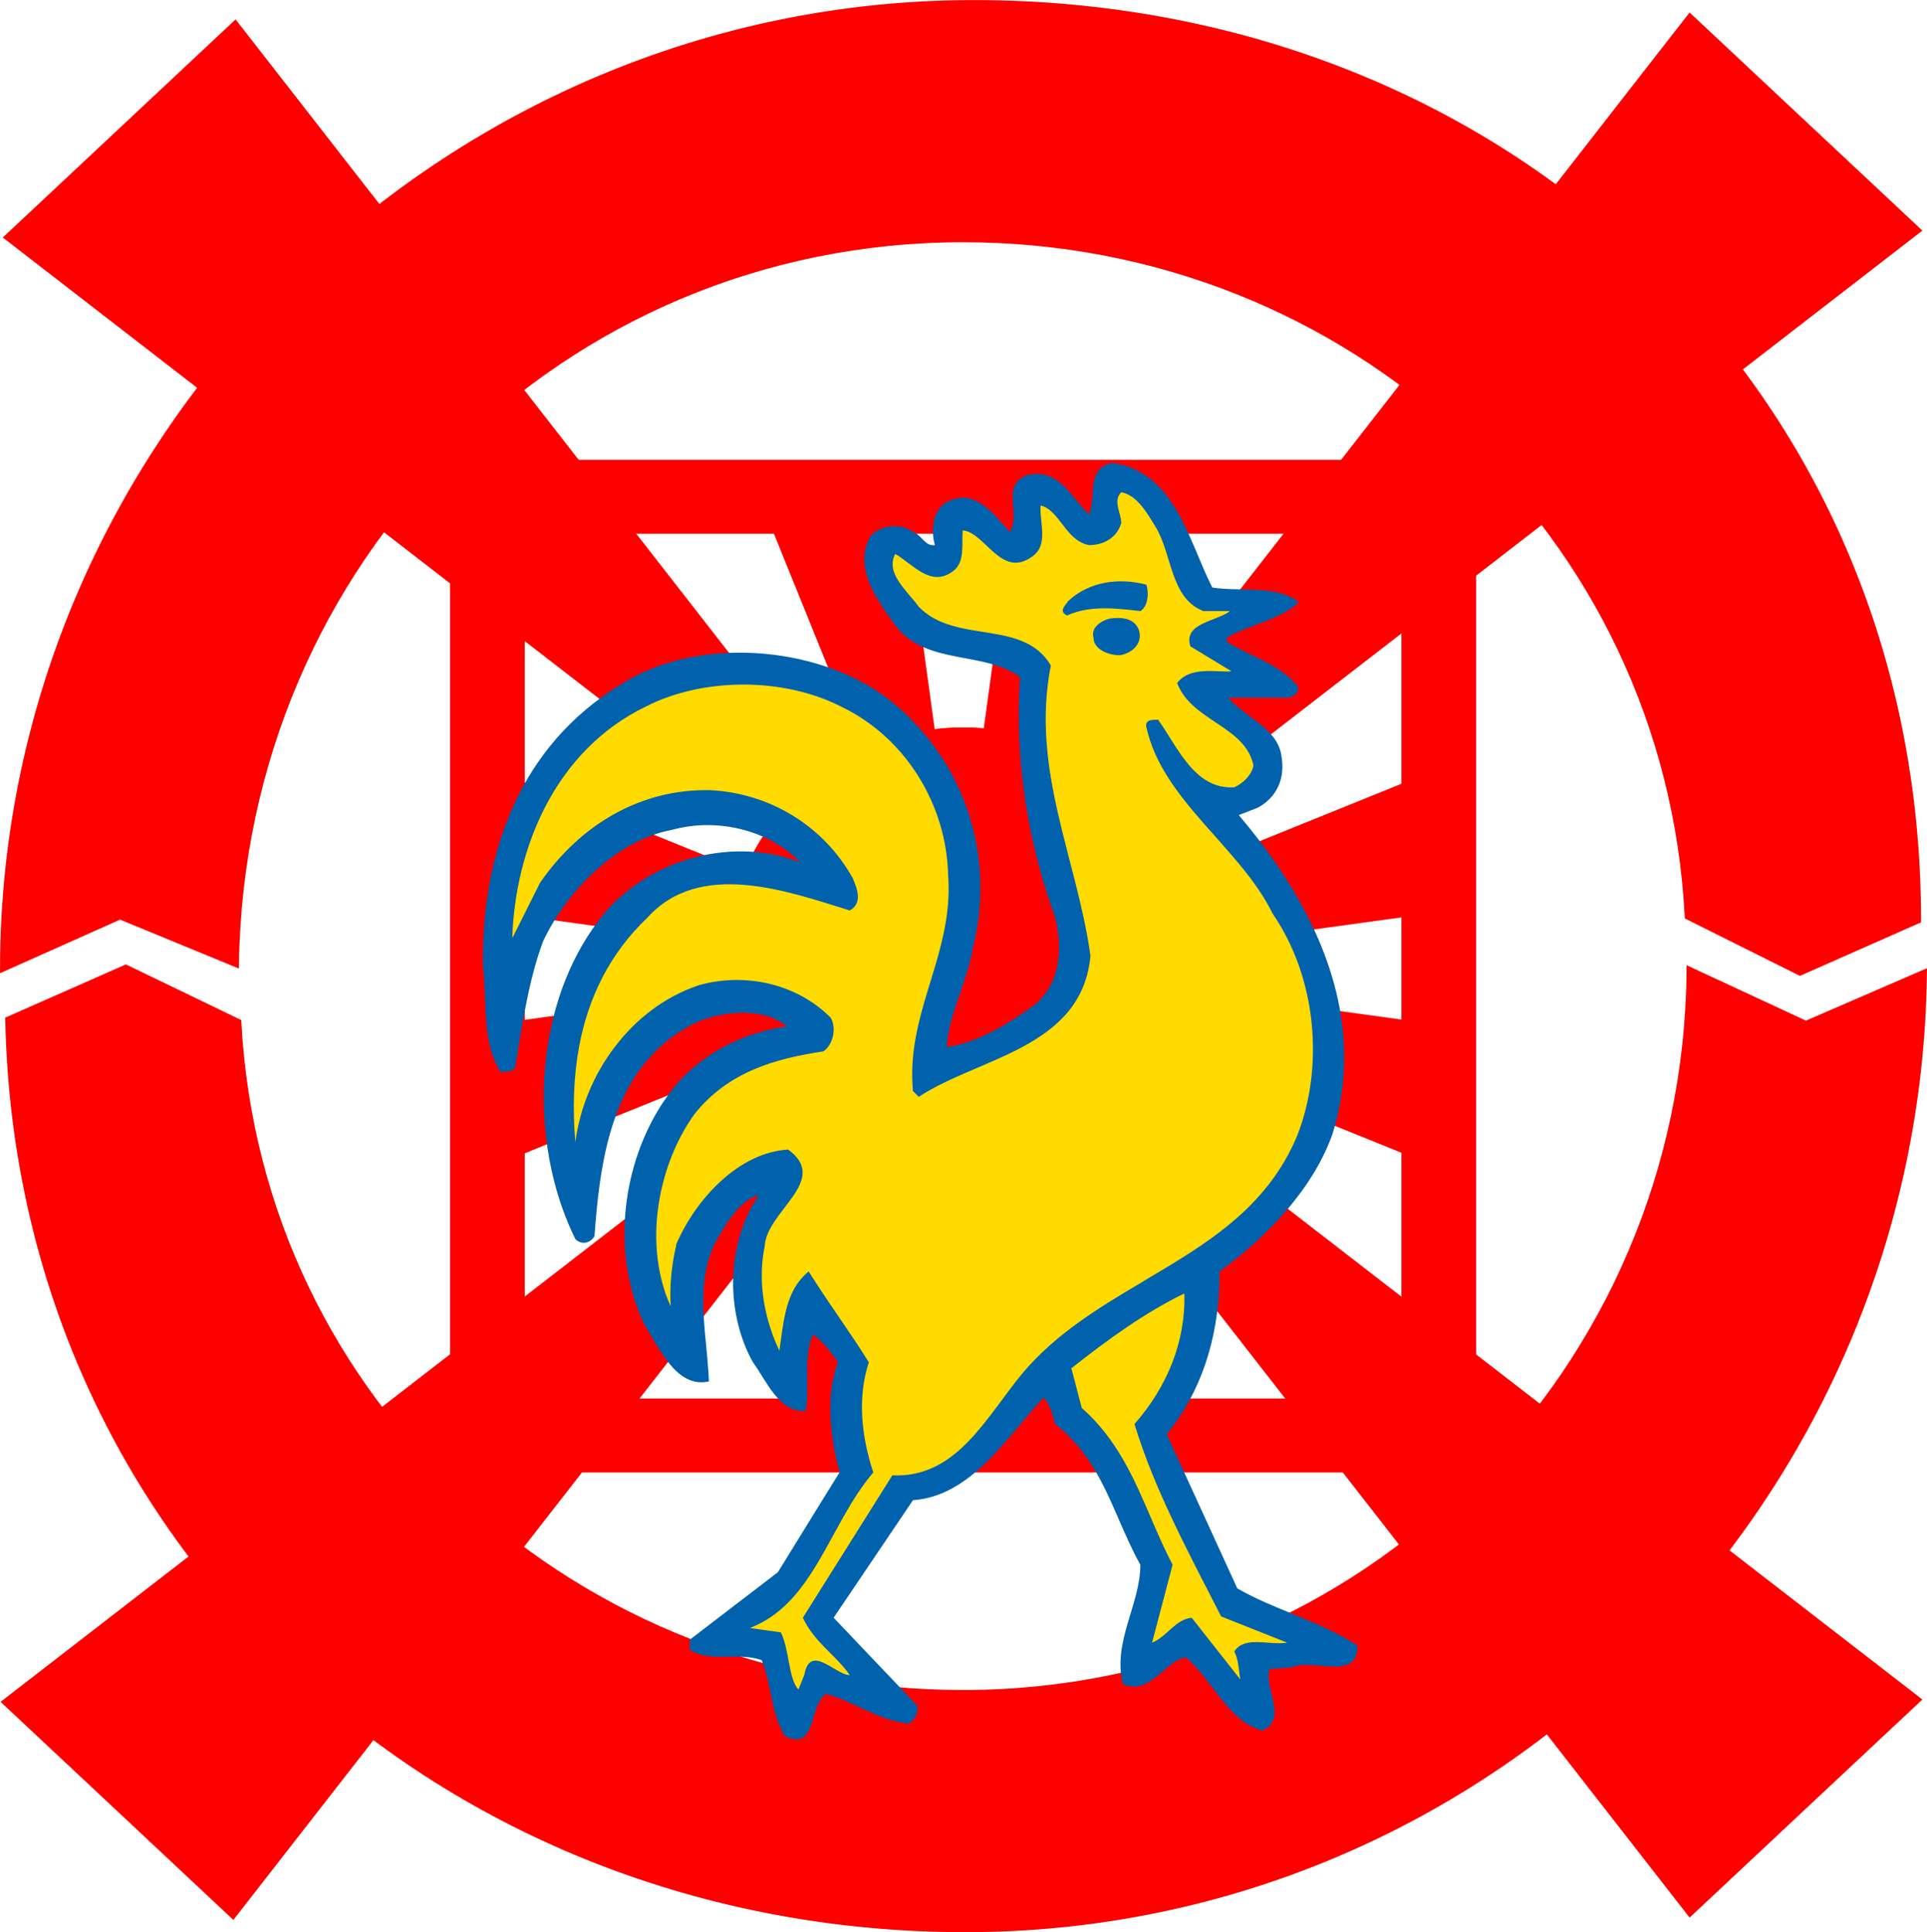
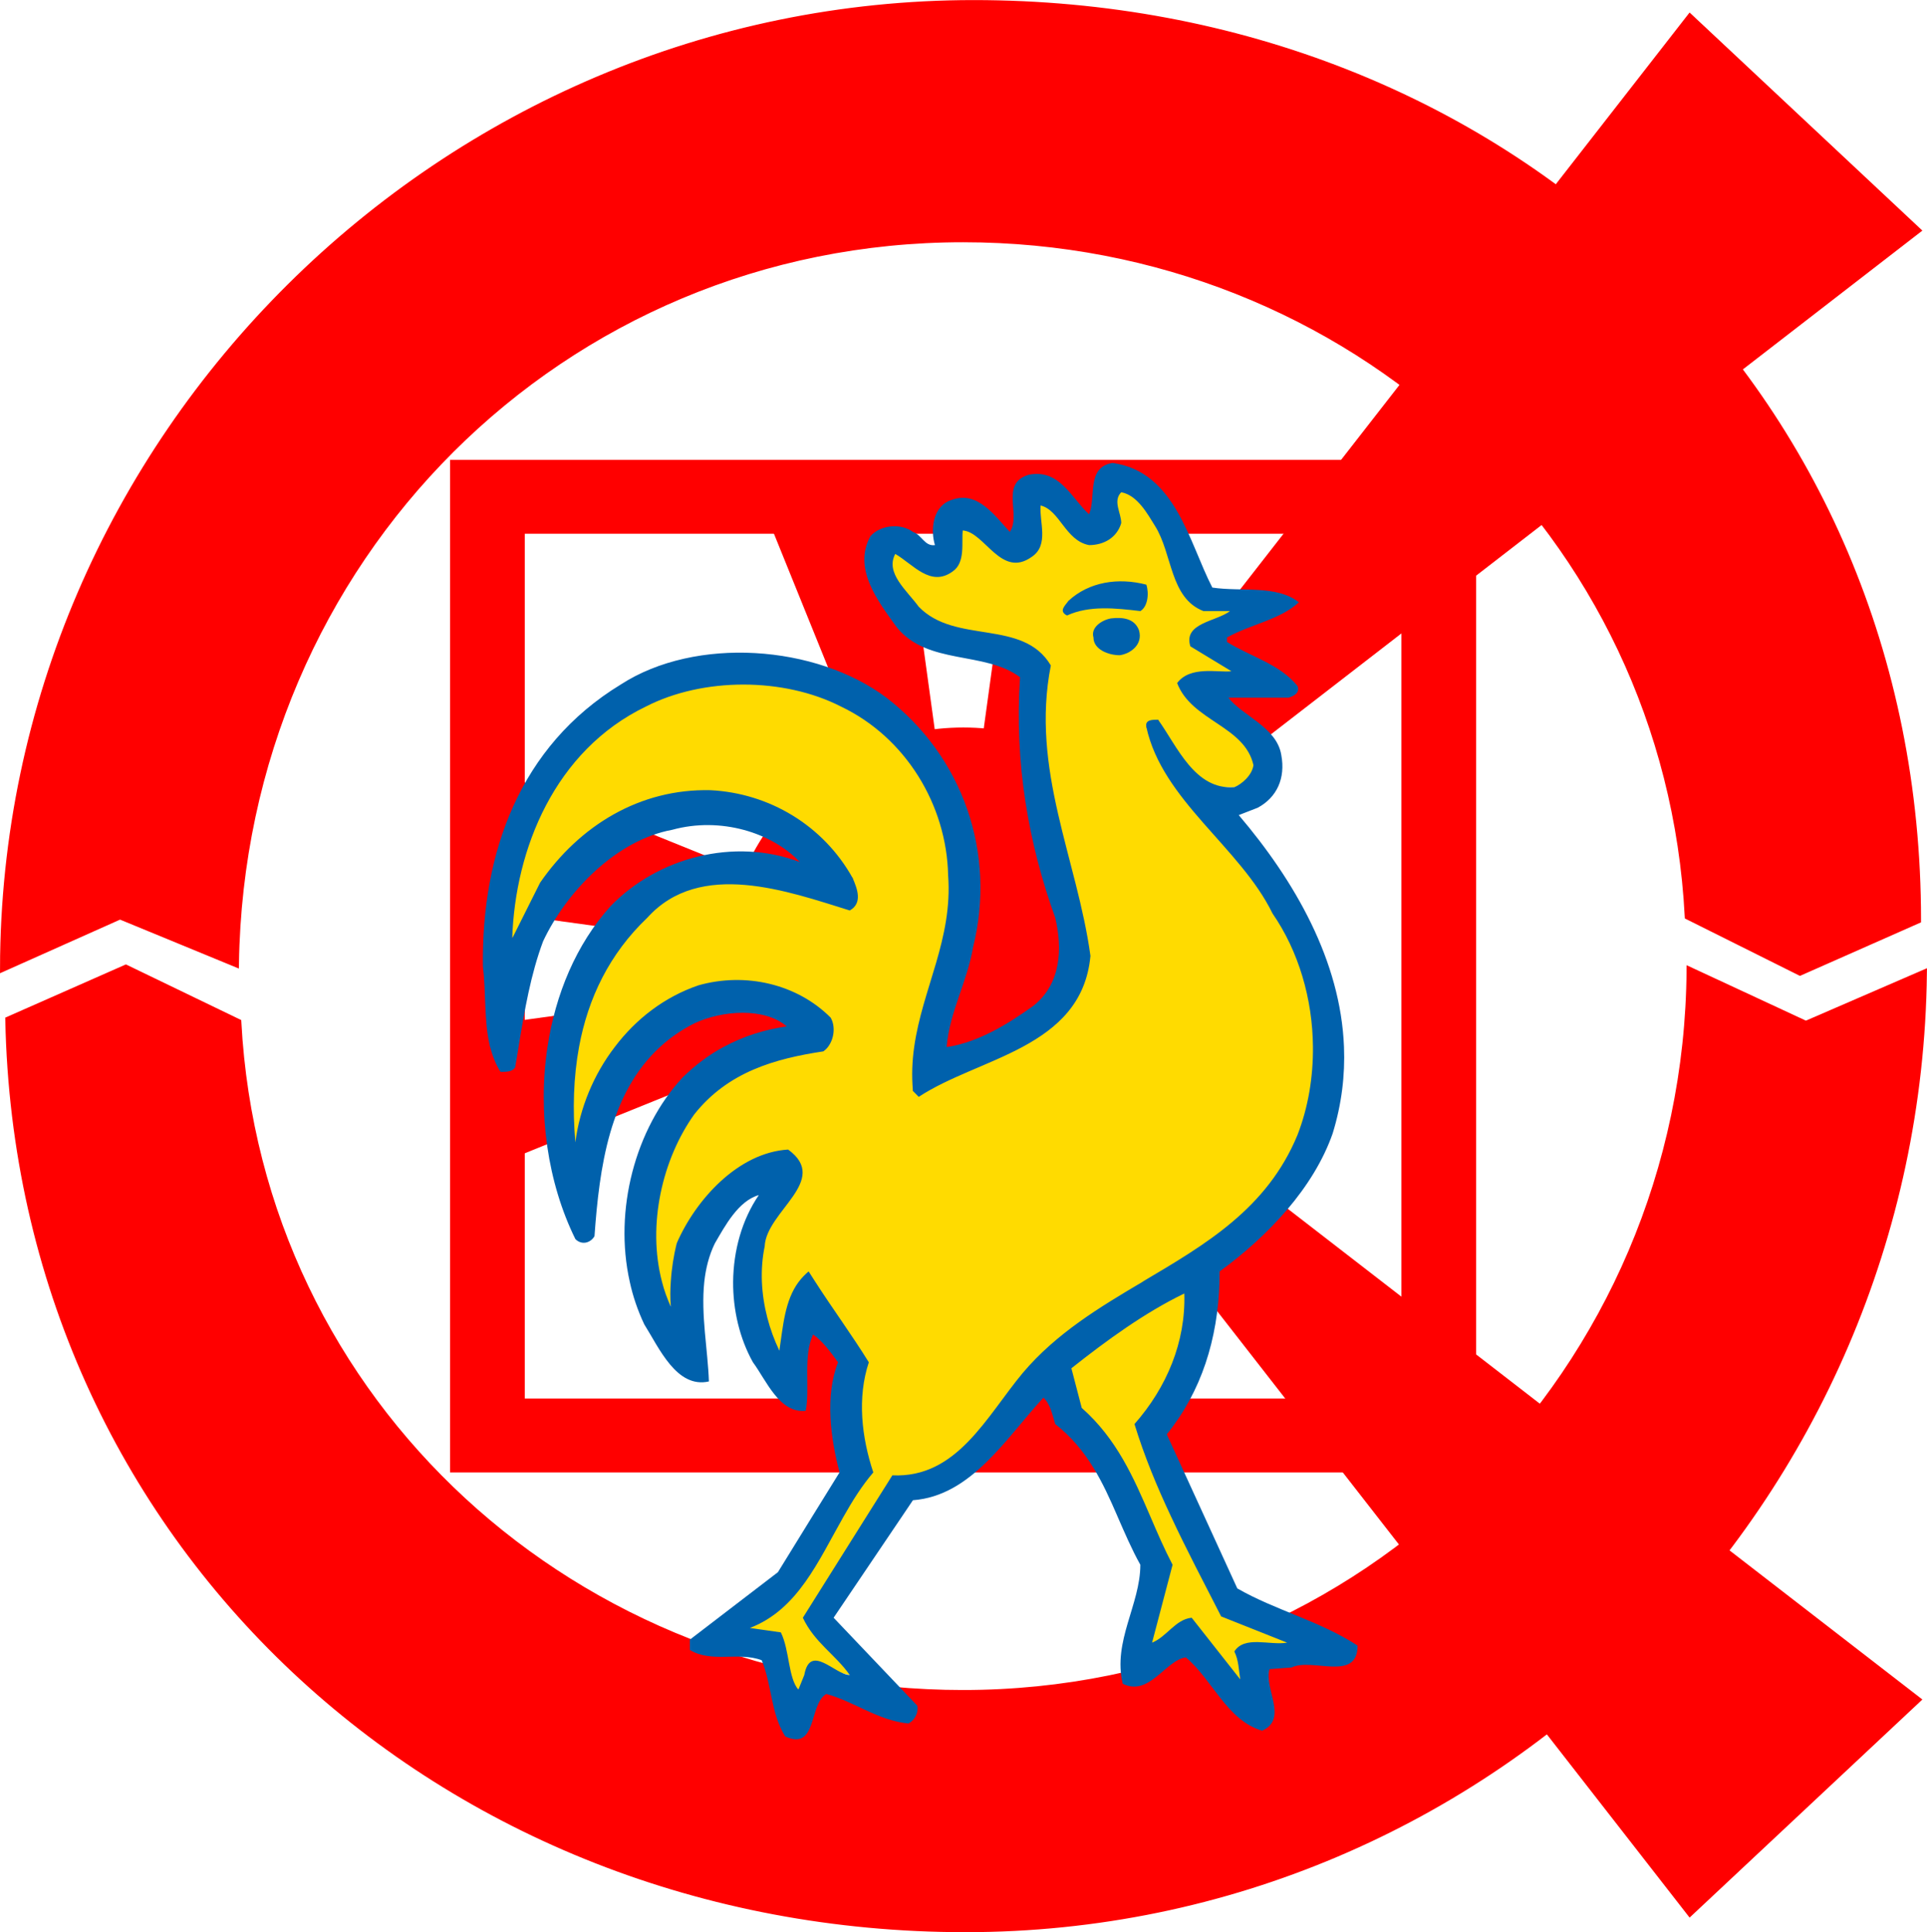
<svg xmlns="http://www.w3.org/2000/svg" xmlns:ns1="http://www.inkscape.org/namespaces/inkscape" xmlns:ns2="http://sodipodi.sourceforge.net/DTD/sodipodi-0.dtd" version="1.0" width="298.312" height="299.188" viewBox="0 0 238.65 239.35" id="svg2" ns1:version="0.48.4 r9939" ns2:docname="Evpsignet.svg">
  <ns2:namedview pagecolor="#ffffff" bordercolor="#666666" borderopacity="1" objecttolerance="10" gridtolerance="10" guidetolerance="10" ns1:pageopacity="0" ns1:pageshadow="2" ns1:window-width="1261" ns1:window-height="963" id="namedview3294" showgrid="false" fit-margin-top="0" fit-margin-left="0" fit-margin-right="0" fit-margin-bottom="0" ns1:zoom="0.52418525" ns1:cx="772.97599" ns1:cy="-51.7217" ns1:window-x="0" ns1:window-y="35" ns1:window-maximized="0" ns1:current-layer="svg2" />
  <defs id="defs121" />
  <g transform="matrix(0.8,0,0,0.8,-0.725,0.875)" id="g4085">
-     <path ns1:connector-curvature="0" id="path2995-7-0" d="m -88.046,54.874 c 0,22.918 -18.579,41.497 -41.497,41.497 -22.918,0 -41.497,-18.579 -41.497,-41.497 0,-22.918 18.579,-41.497 41.497,-41.497 22.918,0 41.497,18.579 41.497,41.497 z" style="fill:none;stroke:#ff0000;stroke-width:1.139px;stroke-linecap:butt;stroke-linejoin:miter;stroke-opacity:1" transform="matrix(0.878,0,0,0.878,263.772,100.306)" />
    <path ns1:connector-curvature="0" id="path3037" d="m -88.046,54.874 c 0,22.918 -18.579,41.497 -41.497,41.497 -22.918,0 -41.497,-18.579 -41.497,-41.497 0,-22.918 18.579,-41.497 41.497,-41.497 22.918,0 41.497,18.579 41.497,41.497 z" style="fill:#ff0000;stroke:#ff0000;stroke-width:1.139px;stroke-linecap:butt;stroke-linejoin:miter;stroke-opacity:1" transform="matrix(0.878,0,0,0.878,263.772,100.306)" />
    <path ns1:connector-curvature="0" id="rect3045" d="m 71.125,70.656 0,155.688 157.75,0 0,-155.688 -157.75,0 z M 81.594,81 l 136.812,0 0,135 -136.812,0 0,-135 z" style="fill:#ff0000;stroke:#ff0000;stroke-width:1.1;stroke-linecap:square;stroke-linejoin:miter;stroke-miterlimit:4;stroke-opacity:1;stroke-dasharray:none;stroke-dashoffset:0" />
-     <path ns2:nodetypes="ccccc" ns1:connector-curvature="0" id="rect3833" d="M 2.185,35.642 37.313,2.727 128.403,119.679 l -7.826,7.527 z" style="fill:#ff0000;stroke:#ff0000;stroke-width:1.1;stroke-linecap:square;stroke-linejoin:miter;stroke-miterlimit:4;stroke-opacity:1;stroke-dashoffset:0" />
    <path ns2:nodetypes="ccccc" ns1:connector-curvature="0" id="rect3833-3" d="M 297.657,34.571 262.529,1.656 171.439,118.608 l 7.826,7.527 z" style="fill:#ff0000;stroke:#ff0000;stroke-width:1.1;stroke-linecap:square;stroke-linejoin:miter;stroke-miterlimit:4;stroke-opacity:1;stroke-dashoffset:0" />
-     <path ns2:nodetypes="ccccc" ns1:connector-curvature="0" id="rect3833-0" d="M 1.843,262.455 36.97,295.37 128.061,178.418 120.235,170.891 z" style="fill:#ff0000;stroke:#ff0000;stroke-width:1.1;stroke-linecap:square;stroke-linejoin:miter;stroke-miterlimit:4;stroke-opacity:1;stroke-dashoffset:0" />
    <path ns2:nodetypes="ccccc" ns1:connector-curvature="0" id="rect3833-0-3" d="m 297.657,262.094 -35.127,32.915 -91.09,-116.952 7.826,-7.527 z" style="fill:#ff0000;stroke:#ff0000;stroke-width:1.1;stroke-linecap:square;stroke-linejoin:miter;stroke-miterlimit:4;stroke-opacity:1;stroke-dashoffset:0" />
    <path ns2:nodetypes="ccccc" ns1:connector-curvature="0" id="rect3833-0-0" d="m 80.99,157.531 0.426,19.647 35.277,-14.275 -2.955,-9.873 z" style="fill:#ff0000;stroke:#ff0000;stroke-width:1.1;stroke-linecap:square;stroke-linejoin:miter;stroke-miterlimit:4;stroke-opacity:1;stroke-dashoffset:0" />
-     <path ns2:nodetypes="ccccc" ns1:connector-curvature="0" id="rect3833-0-0-5" d="m 219.169,157.512 -0.426,19.647 -35.277,-14.275 2.955,-9.873 z" style="fill:#ff0000;stroke:#ff0000;stroke-width:1.1;stroke-linecap:square;stroke-linejoin:miter;stroke-miterlimit:4;stroke-opacity:1;stroke-dashoffset:0" />
    <path ns2:nodetypes="ccccc" ns1:connector-curvature="0" id="rect3833-0-0-7" d="m 81.162,140.091 0.426,-19.647 35.277,14.275 -2.955,9.873 z" style="fill:#ff0000;stroke:#ff0000;stroke-width:1.1;stroke-linecap:square;stroke-linejoin:miter;stroke-miterlimit:4;stroke-opacity:1;stroke-dashoffset:0" />
-     <path ns2:nodetypes="ccccc" ns1:connector-curvature="0" id="rect3833-0-0-7-2" d="m 218.914,140.253 -0.426,-19.647 -35.277,14.275 2.955,9.873 z" style="fill:#ff0000;stroke:#ff0000;stroke-width:1.1;stroke-linecap:square;stroke-linejoin:miter;stroke-miterlimit:4;stroke-opacity:1;stroke-dashoffset:0" />
    <path ns2:nodetypes="ccccc" ns1:connector-curvature="0" id="rect3833-0-0-7-4" d="m 158.022,80.638 19.647,0.426 -14.275,35.277 -9.873,-2.955 z" style="fill:#ff0000;stroke:#ff0000;stroke-width:1.1;stroke-linecap:square;stroke-linejoin:miter;stroke-miterlimit:4;stroke-opacity:1;stroke-dashoffset:0" />
    <path ns2:nodetypes="ccccc" ns1:connector-curvature="0" id="rect3833-0-0-7-41" d="m 140.764,80.638 -19.647,0.426 14.275,35.277 9.873,-2.955 z" style="fill:#ff0000;stroke:#ff0000;stroke-width:1.1;stroke-linecap:square;stroke-linejoin:miter;stroke-miterlimit:4;stroke-opacity:1;stroke-dashoffset:0" />
    <path ns2:nodetypes="ccccc" ns1:connector-curvature="0" id="rect3833-0-0-7-41-5" d="m 158.278,218.148 19.647,-0.426 -14.275,-35.277 -9.873,2.955 z" style="fill:#ff0000;stroke:#ff0000;stroke-width:1.1;stroke-linecap:square;stroke-linejoin:miter;stroke-miterlimit:4;stroke-opacity:1;stroke-dashoffset:0" />
    <path ns2:nodetypes="ccccc" ns1:connector-curvature="0" id="rect3833-0-0-7-41-6" d="m 141.529,217.893 -19.647,-0.426 14.275,-35.277 9.873,2.955 z" style="fill:#ff0000;stroke:#ff0000;stroke-width:1.1;stroke-linecap:square;stroke-linejoin:miter;stroke-miterlimit:4;stroke-opacity:1;stroke-dashoffset:0" />
    <path ns2:nodetypes="ccscccsccscccscccs" ns1:connector-curvature="0" id="path4012" d="m 279.563,149.46 18.233,-8.064 C 297.806,59.345 233.733,-0.582 151.627,-0.582 69.52,-0.582 1.556,66.68 1.409,148.83 l 18.076,-8.076 17.913,7.379 C 38.342,85.525 87.822,35.917 150,35.917 c 60.037,0 109.13,45.527 112.213,104.884 z m -129.563,111.623 c -59.96,0 -109.068,-44.896 -112.231,-103.909 l -17.381,-8.391 -18.162,8.015 c 1.623,80.649 66.998,140.783 148.125,140.783 81.532,0 147.425,-66.455 148.354,-147.993 l -18.239,7.9 -17.968,-8.352 c -0.457,61.987 -50.32,111.946 -112.498,111.946 z" style="fill:#ff0000;stroke:#ff0000;stroke-width:1px;stroke-linecap:butt;stroke-linejoin:miter;stroke-opacity:1" />
  </g>
  <g id="g3385" transform="translate(59.8,46.5)">
    <g style="fill:#ffdb00;fill-rule:nonzero;stroke:none" id="g4" transform="translate(71.895,112.57)">
      <path id="path6" d="m 10.234,17.046 c 0,0 3.398,-5.445 3.398,-5.445 0,0 1.594,-4.555 1.594,-4.555 0,0 0.461,-4.319 0.461,-4.319 0,0 0,-2.727 0,-2.727 0,0 -8.195,4.546 -8.195,4.546 0,0 -6.117,4.329 -6.117,4.329 0,0 -0.383,1.546 -0.383,1.546 0,0 -0.992,1.18 -0.992,1.18 0,0 0.922,2.719 0.922,2.719 0,0 2.953,3.867 2.953,3.867 0,0 2.039,3.407 2.039,3.407 0,0 6.359,12.945 6.359,12.945 0,0 -1.812,8.406 -1.812,8.406 0,0 -0.688,2.047 -0.688,2.047 0,0 5.914,-2.5 5.914,-2.5 0,0 4.297,5.453 4.297,5.453 0,0 1.922,1.016 1.922,1.016 0,0 0.602,-3.063 0.602,-3.063 0,0 2.039,-0.906 2.039,-0.906 0,0 4.54,-0.226 4.54,-0.226 0,0 -8.626,-4.774 -8.626,-4.774 0,0 -8.641,-17.265 -8.641,-17.265 0,0 -1.586,-5.681 -1.586,-5.681" ns1:connector-curvature="0" />
    </g>
    <g style="fill:#ffdb00;fill-rule:nonzero;stroke:none" id="g8" transform="translate(3.06,13.288)">
      <path id="path10" d="m 49.078,14.539 c 0,0 2.5,2.5 2.5,2.5 0,0 4.312,1.594 4.312,1.594 0,0 5.68,1.469 5.68,1.469 0,0 3.859,1.484 3.859,1.484 0,0 0.688,2.047 0.688,2.047 0,0 -0.234,2.945 -0.234,2.945 0,0 0,3.18 0,3.18 0,0 0.461,4.086 0.461,4.086 0,0 1.359,7.281 1.359,7.281 0,0 1.133,5.906 1.133,5.906 0,0 1.375,5.219 1.375,5.219 0,0 0.914,4.773 0.914,4.773 0,0 -0.461,4.094 -0.461,4.094 0,0 -1.141,2.961 -1.141,2.961 0,0 -2.727,2.945 -2.727,2.945 0,0 -4.312,2.727 -4.312,2.727 0,0 -7.039,3.18 -7.039,3.18 0,0 -5.242,2.422 -5.242,2.422 0,0 0.688,-4.695 0.688,-4.695 0,0 0.906,-4.992 0.906,-4.992 0,0 1.594,-4.32 1.594,-4.32 0,0 1.148,-5.008 1.148,-5.008 0,0 0.68,-3.859 0.68,-3.859 0,0 -0.227,-7.484 -0.227,-7.484 0,0 -0.914,-3.406 -0.914,-3.406 0,0 -2.734,-5.906 -2.734,-5.906 0,0 -2.719,-3.883 -2.719,-3.883 0,0 -4.094,-3.172 -4.094,-3.172 0,0 -5.906,-3.18 -5.906,-3.18 0,0 -4.094,-0.914 -4.094,-0.914 0,0 -6.125,-0.219 -6.125,-0.219 0,0 -5.234,0.219 -5.234,0.219 0,0 -4.094,1.141 -4.094,1.141 0,0 -3.398,2.047 -3.398,2.047 0,0 -4.32,2.719 -4.32,2.719 0,0 -2.726,2.727 -2.726,2.727 0,0 -3.406,4.328 -3.406,4.328 0,0 -2.5,4.773 -2.5,4.773 0,0 -1.594,5.227 -1.594,5.227 0,0 -1.133,5.664 -1.133,5.664 0,0 0.578,3.289 0.578,3.289 0,0 1.922,-2.367 1.922,-2.367 0,0 1.812,-3.188 1.812,-3.188 0,0 2.039,-3.398 2.039,-3.398 0,0 3.422,-2.961 3.422,-2.961 0,0 3.406,-2.727 3.406,-2.727 0,0 4.312,-1.812 4.312,-1.812 0,0 5.226,-1.359 5.226,-1.359 0,0 4.094,0.219 4.094,0.219 0,0 3.625,0.68 3.625,0.68 0,0 3.414,1.594 3.414,1.594 0,0 3.188,2.273 3.188,2.273 0,0 2.719,2.727 2.719,2.727 0,0 2.992,2.867 2.992,2.867 0,0 -0.266,2.344 -0.266,2.344 0,0 -3.188,-0.219 -3.188,-0.219 0,0 -2.945,-0.688 -2.945,-0.688 0,0 -3.406,-0.898 -3.406,-0.898 0,0 -3.859,-0.914 -3.859,-0.914 0,0 -3.641,0.227 -3.641,0.227 0,0 -3.633,0.906 -3.633,0.906 0,0 -3.188,1.828 -3.188,1.828 0,0 -3.398,3.625 -3.398,3.625 0,0 -2.273,2.734 -2.273,2.734 0,0 -2.266,3.406 -2.266,3.406 0,0 -1.602,3.867 -1.602,3.867 0,0 -1.367,5.672 -1.367,5.672 0,0 -0.227,5.906 -0.227,5.906 0,0 0.906,4.914 0.906,4.914 0,0 1.602,-2.867 1.602,-2.867 0,0 1.82,-5 1.82,-5 0,0 2.266,-3.859 2.266,-3.859 0,0 3.18,-3.18 3.18,-3.18 0,0 3.641,-2.953 3.641,-2.953 0,0 5.672,-1.812 5.672,-1.812 0,0 4.094,0.453 4.094,0.453 0,0 2.961,0.453 2.961,0.453 0,0 2.719,1.367 2.719,1.367 0,0 2.5,1.82 2.5,1.82 0,0 0.688,2.266 0.688,2.266 0,0 -1.601,1.359 -1.601,1.359 0,0 -2.727,0.453 -2.727,0.453 0,0 -3.398,0.914 -3.398,0.914 0,0 -3.188,1.812 -3.188,1.812 0,0 -3.633,2.273 -3.633,2.273 0,0 -3.18,3.398 -3.18,3.398 0,0 -2.039,4.562 -2.039,4.562 0,0 -1.594,4.54 -1.594,4.54 0,0 -0.688,4.992 -0.688,4.992 0,0 0.227,4.32 0.227,4.32 0,0 2.5,5.047 2.5,5.047 0,0 0.461,-3.914 0.461,-3.914 0,0 0.258,-3.898 0.258,-3.898 0,0 2.695,-3.141 2.695,-3.141 0,0 3.18,-3.868 3.18,-3.868 0,0 4.086,-2.961 4.086,-2.961 0,0 2.508,-0.898 2.508,-0.898 0,0 1.586,1.141 1.586,1.141 0,0 0.68,1.82 0.68,1.82 0,0 -1.359,2.266 -1.359,2.266 0,0 -1.82,2.5 -1.82,2.5 0,0 -1.82,3.406 -1.82,3.406 0,0 0.227,4.766 0.227,4.766 0,0 0.914,5.226 0.914,5.226 0,0 1.851,3.008 1.851,3.008 0,0 1.328,-3.008 1.328,-3.008 0,0 0.68,-2.499 0.68,-2.499 0,0 1.82,-2.954 1.82,-2.954 0,0 5.906,9.328 5.906,9.328 0,0 0,4.305 0,4.305 0,0 -0.453,2.281 -0.453,2.281 0,0 0.68,3.625 0.68,3.625 0,0 0.453,3.868 0.453,3.868 0,0 -7.5,13.187 -7.5,13.187 0,0 -4.086,3.86 -4.086,3.86 0,0 -3.867,2.265 -3.867,2.265 0,0 2.734,0.914 2.734,0.914 0,0 1.812,1.133 1.812,1.133 0,0 1.141,4.078 1.141,4.078 0,0 1.703,1.61 1.703,1.61 0,0 2.383,-2.743 2.383,-2.743 0,0 3.984,0.93 3.984,0.93 0,0 -0.352,-1.609 -0.352,-1.609 0,0 -4.32,-5.219 -4.32,-5.219 0,0 11.141,-17.047 11.141,-17.047 0,0 3.18,-0.453 3.18,-0.453 0,0 3.641,-2.492 3.641,-2.492 0,0 4.766,-5.454 4.766,-5.454 0,0 6.133,-6.812 6.133,-6.812 0,0 5,-4.102 5,-4.102 0,0 8.641,-5.671 8.641,-5.671 0,0 9.086,-5.907 9.086,-5.907 0,0 6.578,-6.586 6.578,-6.586 0,0 2.727,-6.828 2.727,-6.828 0,0 1.586,-7.945 1.586,-7.945 0,0 -0.219,-6.359 -0.219,-6.359 0,0 -0.914,-3.867 -0.914,-3.867 0,0 -2.039,-5.226 -2.039,-5.226 0,0 -3.634,-6.586 -3.634,-6.586 0,0 -5.688,-6.359 -5.688,-6.359 0,0 -4.555,-5.906 -4.555,-5.906 0,0 -1.805,-3.648 -1.805,-3.648 0,0 -2.227,-3.352 -2.227,-3.352 0,0 1.453,-0.906 1.453,-0.906 0,0 1.008,2.438 1.008,2.438 0,0 1.812,2.969 1.812,2.969 0,0 2.5,2.953 2.5,2.953 0,0 4.125,0 4.125,0 0,0 2.688,-1.141 2.688,-1.141 0,0 0.688,-2.734 0.688,-2.734 0,0 -2.5,-2.492 -2.5,-2.492 0,0 -4.555,-4.312 -4.555,-4.312 0,0 -2.039,-1.82 -2.039,-1.82 0,0 2.273,-0.906 2.273,-0.906 0,0 4.32,-0.68 4.32,-0.68 0,0 -5,-3.633 -5,-3.633 0,0 0.898,-1.82 0.898,-1.82 0,0 4.562,-2.5 4.562,-2.5 0,0 -5.688,-1.141 -5.688,-1.141 0,0 -1.82,-2.484 -1.82,-2.484 0,0 -1.367,-3.883 -1.367,-3.883 0,0 -2.258,-4.086 -2.258,-4.086 0,0 -2.055,-2.5 -2.055,-2.5 0,0 -2.039,-1.586 -2.039,-1.586 0,0 -1.828,2.047 -1.828,2.047 0,0 0.461,2.727 0.461,2.727 0,0 -1.82,1.586 -1.82,1.586 0,0 -2.492,-0.68 -2.492,-0.68 0,0 -1.82,-2.047 -1.82,-2.047 0,0 -2.273,-2.047 -2.273,-2.047 0,0 -1.82,1.594 -1.82,1.594 0,0 0.453,2.5 0.453,2.5 0,0 -0.453,2.039 -0.453,2.039 0,0 -2.039,0.914 -2.039,0.914 0,0 -2.047,-1.141 -2.047,-1.141 0,0 -2.273,-1.812 -2.273,-1.812 0,0 -2.039,-1.359 -2.039,-1.359 0,0 -1.133,2.258 -1.133,2.258 0,0 0,2.75 0,2.75 0,0 -2.281,1.125 -2.281,1.125 0,0 -2.953,-1.125 -2.953,-1.125 0,0 -1.82,-1.836 -1.82,-1.836 0,0 -1.586,2.055 -1.586,2.055 0,0 1.133,2.727 1.133,2.727 0,0 1.594,2.266 1.594,2.266" ns1:connector-curvature="0" />
    </g>
    <g style="fill:#0061ac;fill-rule:nonzero;stroke:none" id="g12" transform="translate(75.247,29.929)">
      <path id="path14" d="M 2.547,0.172 C 1.453,0.359 0,1.266 0.375,2.539 0.375,4 2.188,4.734 3.633,4.734 4.914,4.555 6.547,3.445 6.008,1.633 5.453,0.172 4,0 2.547,0.172" ns1:connector-curvature="0" />
    </g>
    <g style="fill:#0061ac;fill-rule:nonzero;stroke:none" id="g16" transform="translate(-0.175,10.843)">
      <path id="path18" d="m 93.242,147.227 c 0.547,1.086 0.547,2.359 0.734,3.461 0,0 -6.016,-7.641 -6.016,-7.641 -2,0.188 -3.086,2.36 -4.906,3.086 0,0 2.539,-9.648 2.539,-9.648 -1.023,-1.953 -1.883,-3.953 -2.758,-5.992 -2.062,-4.797 -4.156,-9.61 -8.492,-13.438 0,0 -1.281,-4.907 -1.281,-4.907 4.367,-3.461 9.094,-6.905 13.984,-9.265 0.188,5.992 -2.172,11.633 -6.172,16.172 1.203,3.937 2.773,7.727 4.523,11.445 1.938,4.157 4.094,8.243 6.211,12.383 0,0 8.172,3.25 8.172,3.25 -2.18,0.367 -5.266,-0.914 -6.539,1.094 z M 67.062,112.695 c -4.539,5.453 -8.172,13.079 -16.172,12.712 0,0 -3.203,5.093 -3.203,5.093 0,0 -7.883,12.547 -7.883,12.547 1.453,3.086 4,4.532 5.812,7.094 -1.812,0 -4.906,-4.008 -5.633,0 0,0 -0.734,1.813 -0.734,1.813 -1.266,-1.461 -1.086,-4.914 -2.172,-7.094 0,0 -3.828,-0.547 -3.828,-0.547 5.938,-2.281 8.461,-8.281 11.609,-13.813 1.094,-1.937 2.258,-3.804 3.672,-5.453 -1.453,-4.367 -2.008,-9.266 -0.555,-13.641 -2.094,-3.383 -4.484,-6.632 -6.649,-9.999 -0.266,-0.414 -0.531,-0.844 -0.805,-1.258 -0.469,0.391 -0.875,0.82 -1.211,1.273 0,0 -0.008,0 -0.008,0 -1.75,2.336 -1.945,5.508 -2.406,8.539 -1.234,-2.563 -2.039,-5.531 -2.164,-8.539 -0.055,-1.468 0.047,-2.937 0.344,-4.367 0.18,-4.359 8.172,-8.172 2.906,-12.001 -6.172,0.367 -11.453,6.189 -13.812,11.642 -0.352,1.476 -0.617,3.047 -0.719,4.726 -0.07,0.969 -0.086,2 0,3.086 -0.453,-0.992 -0.828,-2.031 -1.094,-3.086 -1.844,-7.047 0.047,-15.188 3.992,-20.719 4.172,-5.273 10,-6.906 15.992,-7.812 0.227,-0.164 0.422,-0.344 0.578,-0.555 0.789,-1.039 0.93,-2.586 0.328,-3.625 -4.172,-4.18 -10.539,-5.641 -16.352,-4.008 -4.25,1.445 -7.773,4.195 -10.375,7.633 -2.648,3.445 -4.344,7.609 -4.891,11.812 -0.352,-4.062 -0.234,-8.055 0.461,-11.828 1.117,-6.016 3.75,-11.508 8.445,-15.977 6.539,-7.266 17.445,-3.273 25.078,-0.906 1.641,-0.914 0.906,-2.734 0.367,-4 C 42.344,44.891 35.625,40.898 28.352,40.539 19.625,40.344 12.18,44.891 7.266,51.992 c 0,0 -3.453,6.898 -3.453,6.898 C 4.172,47.805 9.086,35.625 20.359,30.18 c 7.078,-3.633 17.078,-3.633 24.172,0 7.992,3.812 13.078,12.164 13.266,20.898 0.586,7.906 -3.188,14.039 -4.203,21.258 -0.25,1.742 -0.328,3.547 -0.156,5.461 0,0 0.719,0.727 0.719,0.727 3.688,-2.43 8.656,-3.93 12.859,-6.188 4.32,-2.328 7.867,-5.469 8.406,-11.273 C 73.781,49.078 67.977,37.992 70.516,25.086 67.062,19.258 58.711,22.531 54.156,17.812 c -1.453,-2 -4.18,-4.172 -2.906,-6.539 2.188,1.266 4.359,4.164 7.094,2.18 1.633,-1.094 1.086,-3.641 1.266,-5.086 2.727,0.18 4.734,5.992 8.547,3.266 2.18,-1.453 0.906,-4.367 1.094,-6.359 2.367,0.555 3.078,4.359 6,4.906 1.812,0 3.445,-0.906 3.984,-2.727 0,-1.266 -1.078,-2.727 0,-3.82 2.008,0.359 3.281,2.727 4.188,4.18 2.172,3.461 1.82,8.914 5.992,10.539 0,0 3.281,0 3.281,0 -1.641,1.289 -5.82,1.461 -4.898,4.367 0,0 5.086,3.086 5.086,3.086 -1.641,0.195 -5.086,-0.719 -6.727,1.461 1.805,4.727 8.359,5.273 9.453,10.172 -0.18,1.273 -1.469,2.367 -2.367,2.727 -4.914,0.375 -7.086,-5.086 -9.445,-8.359 -0.742,0 -1.641,0 -1.453,0.906 1.977,9.094 11.633,14.906 15.625,23.094 3.235,4.68 4.961,10.586 5.008,16.531 0.032,3.719 -0.578,7.461 -1.914,10.906 -3.774,9.149 -11.438,13.587 -19.165,18.165 0,0 0,0.015 0,0.015 -5.32,3.149 -10.688,6.375 -14.836,11.273 z m 26.547,26.72 c 0,0 -4.078,-8.915 -4.078,-8.915 0,0 -4.656,-10.172 -4.656,-10.172 4.297,-5.32 6.312,-11.773 6.531,-18.906 0.008,-0.429 0.016,-0.843 0.016,-1.273 5.992,-4.359 11.641,-10.36 13.993,-17.079 1.125,-3.648 1.547,-7.234 1.406,-10.75 -0.422,-10.641 -6.055,-20.492 -13.032,-28.695 0,0 2.352,-0.914 2.352,-0.914 2.359,-1.273 3.461,-3.641 2.914,-6.539 -0.555,-3.461 -4.914,-4.898 -6.539,-7.094 0,0 7.453,0 7.453,0 0.54,-0.172 1.454,-0.547 1.094,-1.453 -2.196,-2.719 -5.829,-3.633 -8.735,-5.453 0,0 0,-0.547 0,-0.547 2.906,-1.633 6.539,-2.18 8.907,-4.359 C 98.5,15.078 94.141,15.984 90.516,15.438 87.609,9.812 85.961,1.094 78.156,0 c -3.273,0.539 -2,4.188 -2.906,6.359 -2.188,-2 -3.633,-5.641 -7.461,-4.898 -3.633,1.086 -0.906,4.898 -2.352,7.086 -1.828,-2 -4.008,-5.101 -7.094,-4 -2.539,0.727 -2.734,3.82 -2.18,5.633 -1.274,0.18 -1.633,-1.274 -2.727,-1.633 -1.461,-1.094 -4.008,-0.906 -5.273,0.539 -2.18,4.008 0.906,8 3.266,11.266 3.82,4.734 10.906,2.914 15.273,6.195 -0.727,10.703 1.086,20.711 4.359,29.797 0.906,3.812 0.734,8.188 -2.719,10.914 -3.227,2.32 -6.805,4.469 -10.555,5.078 -0.062,-0.016 -0.117,0 -0.18,0.008 0,-0.008 0.008,-0.023 0.008,-0.023 0.367,-4.359 2.539,-7.992 3.273,-12.344 C 63.797,48.336 59.609,36.344 50.156,29.078 41.438,22.531 26.531,21.445 17.258,27.445 4.719,35.078 0,48.336 0.18,62.336 0.578,65.625 0.312,69.07 1.016,72.102 c 0,0 -0.016,0 -0.016,0 0.016,0.055 0.031,0.094 0.047,0.133 0.008,0.031 0.008,0.07 0.016,0.102 0,0 0.008,0 0.008,0 0.273,1.039 0.711,2.195 1.289,3.094 0.734,0 1.453,0 1.812,-0.547 0.141,-0.789 0.312,-1.805 0.438,-2.617 C 5.352,67.734 6.102,63.367 7.633,59.258 10.539,53.07 16.719,46.711 23.625,45.445 c 6,-1.649 12.367,0.351 15.805,3.992 -8.172,-3.086 -17.617,-0.547 -23.438,5.461 -4.274,4.742 -6.828,10.93 -7.813,17.438 -1.234,8.164 0.016,16.836 3.453,23.805 0.727,0.742 1.82,0.555 2.367,-0.351 0.609,-8.54 1.852,-17.728 8.148,-23.47 1.203,-1.102 2.594,-2.078 4.203,-2.891 3.445,-1.633 8.726,-2 11.453,0.367 -2.773,0.406 -5.367,1.227 -7.758,2.523 0,0 -0.016,0 -0.016,0 -1.836,0.984 -3.555,2.266 -5.133,3.82 -5.875,6.352 -8.508,16.439 -6.531,25.281 0.391,1.828 1,3.586 1.797,5.281 1.828,2.899 4.008,7.984 8.008,7.078 -0.133,-3.906 -1.008,-8.257 -0.57,-12.359 0.18,-1.625 0.57,-3.226 1.297,-4.726 1.266,-2.18 2.914,-5.281 5.453,-6 -2.086,3.054 -3.141,6.867 -3.18,10.726 -0.024,3.508 0.805,7.039 2.453,9.984 1.633,2.196 3.273,6.367 6.539,6.008 0.547,-2.727 -0.359,-6.719 0.906,-9.445 1.094,0.718 2.18,2.172 3.094,3.437 -1.641,4.18 -0.914,9.461 0.188,13.641 0,0 -3.375,5.453 -3.375,5.453 0,0 -4.258,6.907 -4.258,6.907 0,0 -10.906,8.359 -10.906,8.359 0,0 0,1.274 0,1.274 2.719,1.648 6,0.187 8.898,1.273 1.281,3.094 1.102,6.547 2.914,9.437 3.992,1.829 2.898,-3.976 5.086,-5.257 3.453,0.922 6.359,3.281 10.172,3.656 0.742,-0.375 1.273,-1.289 1.102,-2.203 0,0 -10.367,-10.899 -10.367,-10.899 0,0 8.469,-12.547 8.469,-12.547 0,0 1.352,-2.007 1.352,-2.007 7.266,-0.532 11.625,-7.813 16.172,-12.712 0.906,0.906 1.094,2.172 1.453,3.274 4.023,3.164 5.922,7.305 7.711,11.438 0,0 0,0.007 0,0.007 0.891,2.032 1.758,4.071 2.828,5.985 0,4.93 -3.445,9.484 -2.18,14.742 3.281,1.633 5.289,-2.914 7.812,-3.266 3.281,2.727 5.094,7.813 9.453,9.079 3.281,-1.454 0.18,-5.274 0.914,-7.625 0,0 2.727,-0.204 2.727,-0.204 2.547,-1.25 8.18,1.844 8.18,-2.711 -4.719,-3.078 -10.181,-4.367 -14.9,-7.085 z" ns1:connector-curvature="0" />
    </g>
    <g style="fill:#0061ac;fill-rule:nonzero;stroke:none" id="g20" transform="translate(71.247,25.015)">
      <path id="path22" d="M 10.922,0.906 C 7.453,0 3.828,0.547 1.273,2.914 0.906,3.461 0,4.18 1.101,4.727 3.828,3.461 7.094,3.812 10.18,4.18 c 0.914,-0.539 1.101,-2.172 0.742,-3.273" ns1:connector-curvature="0" />
    </g>
  </g>
</svg>